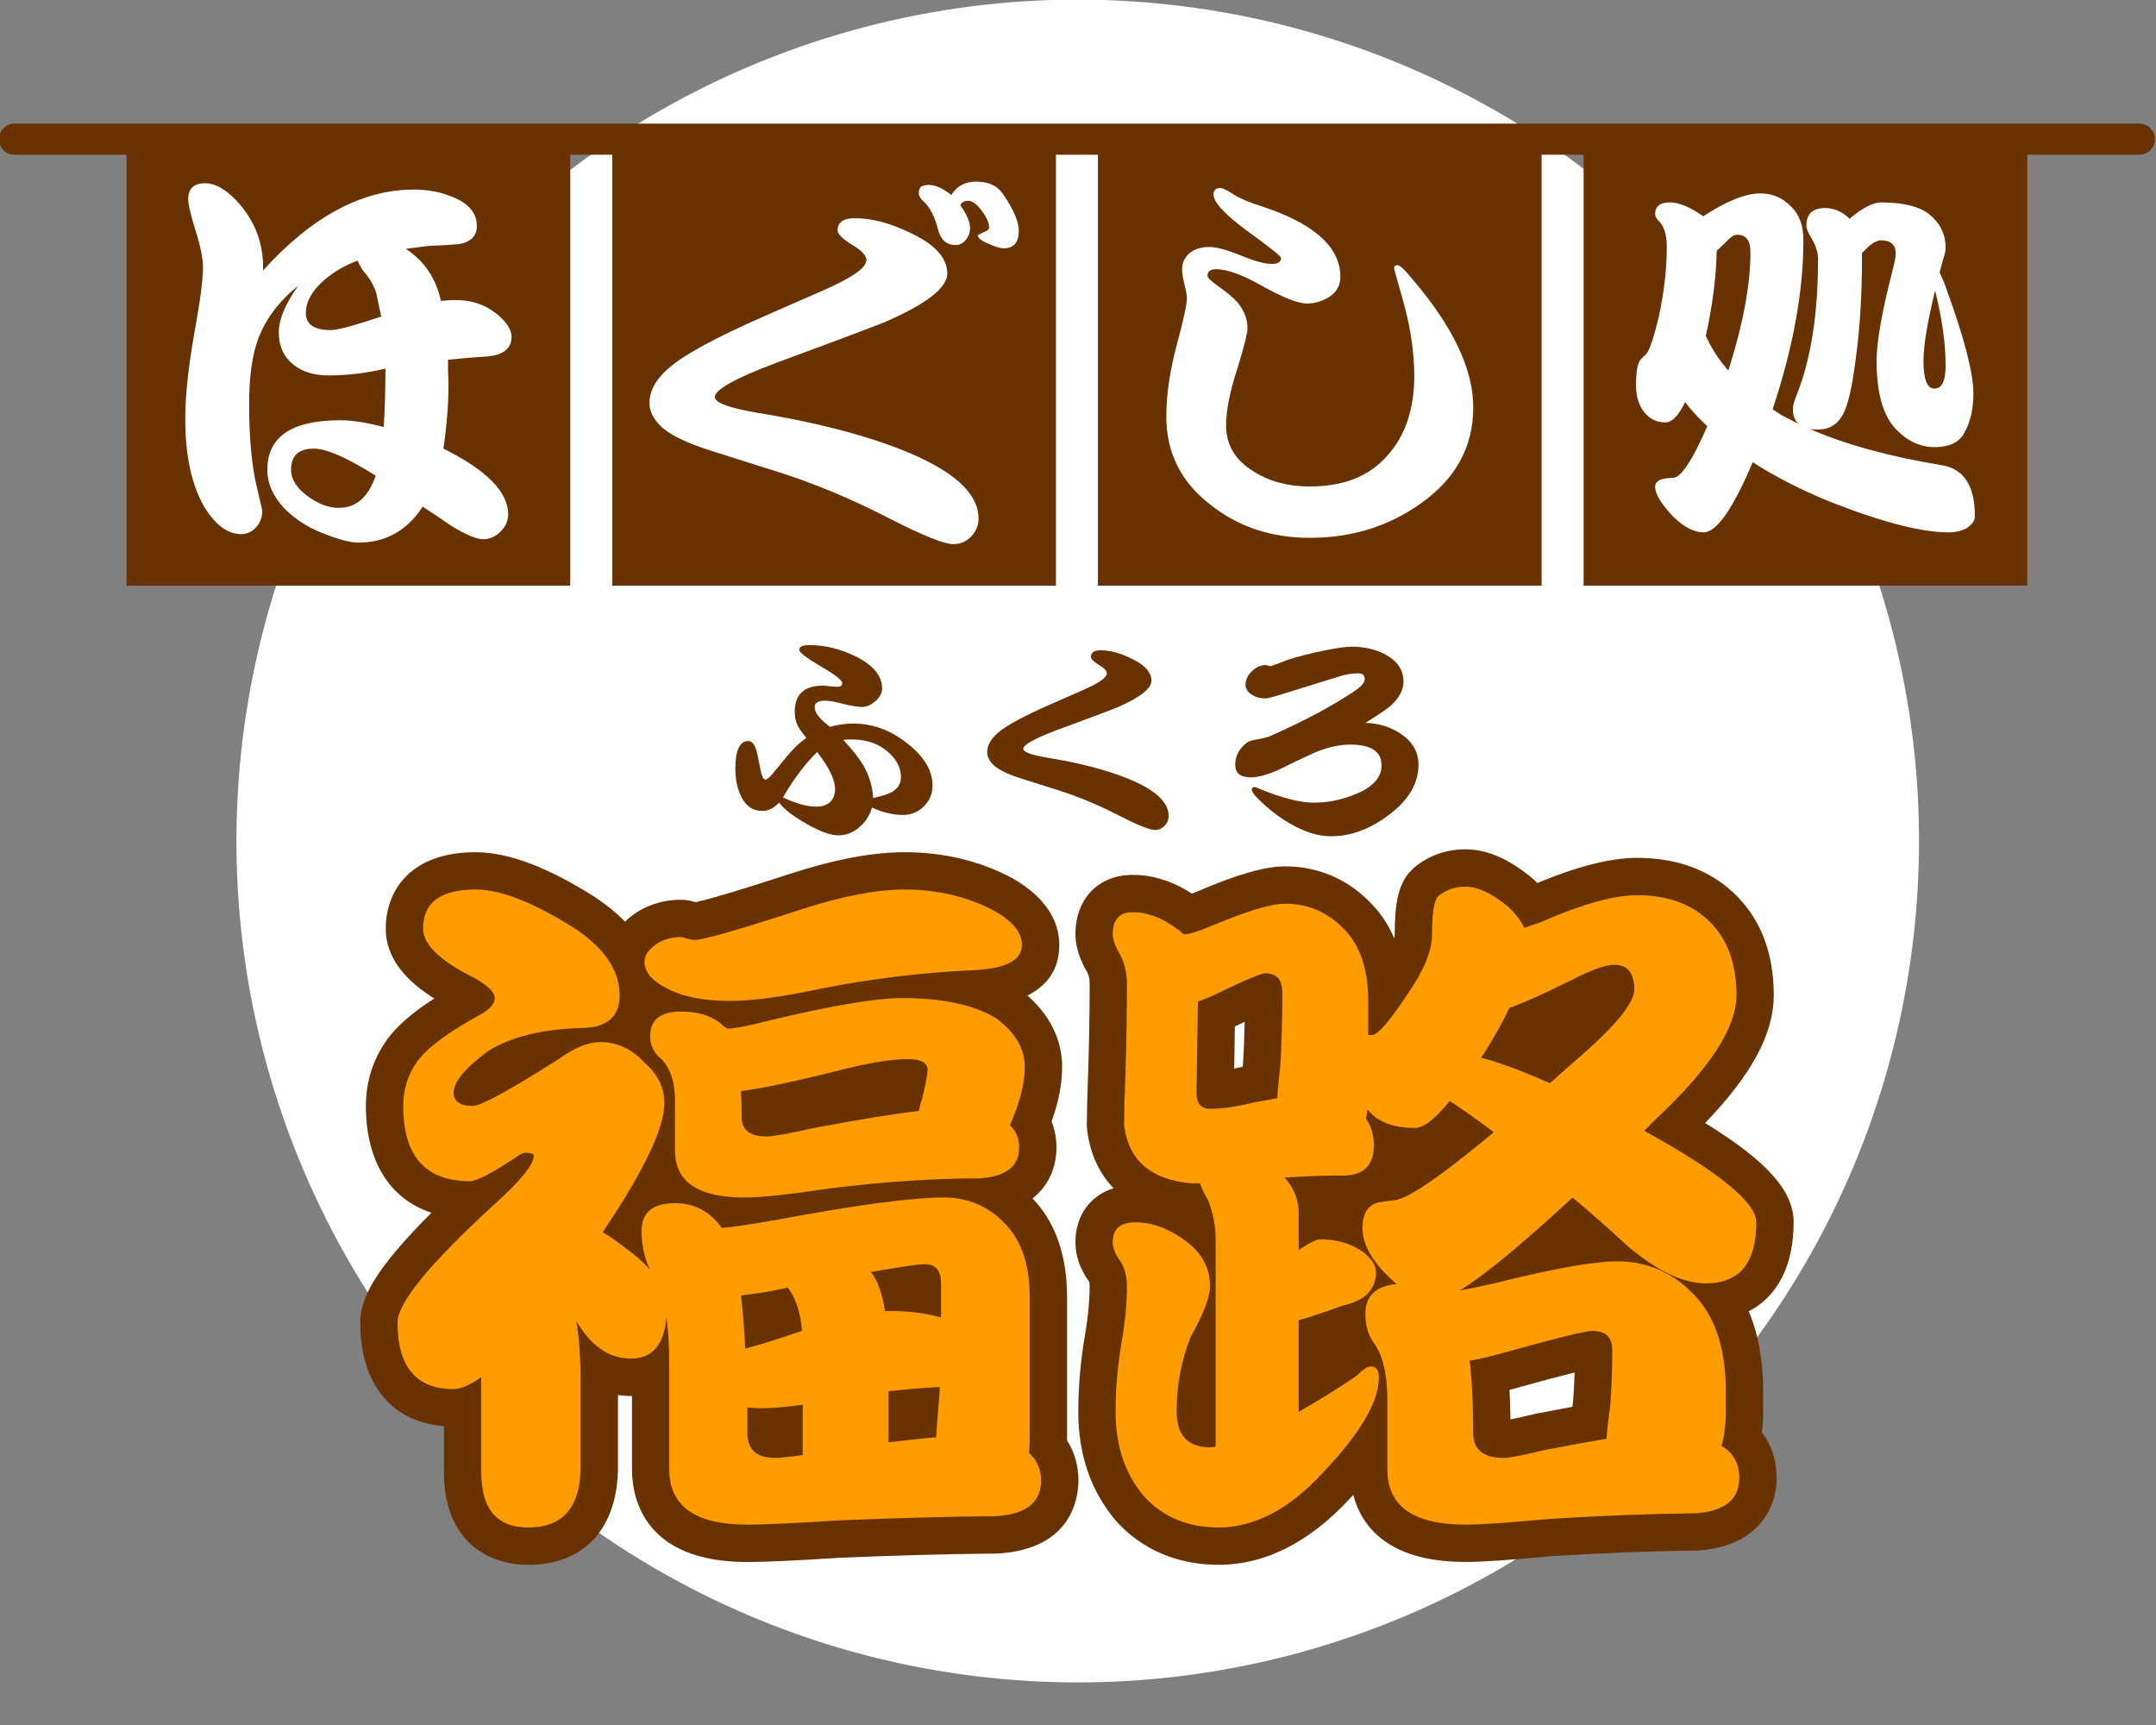
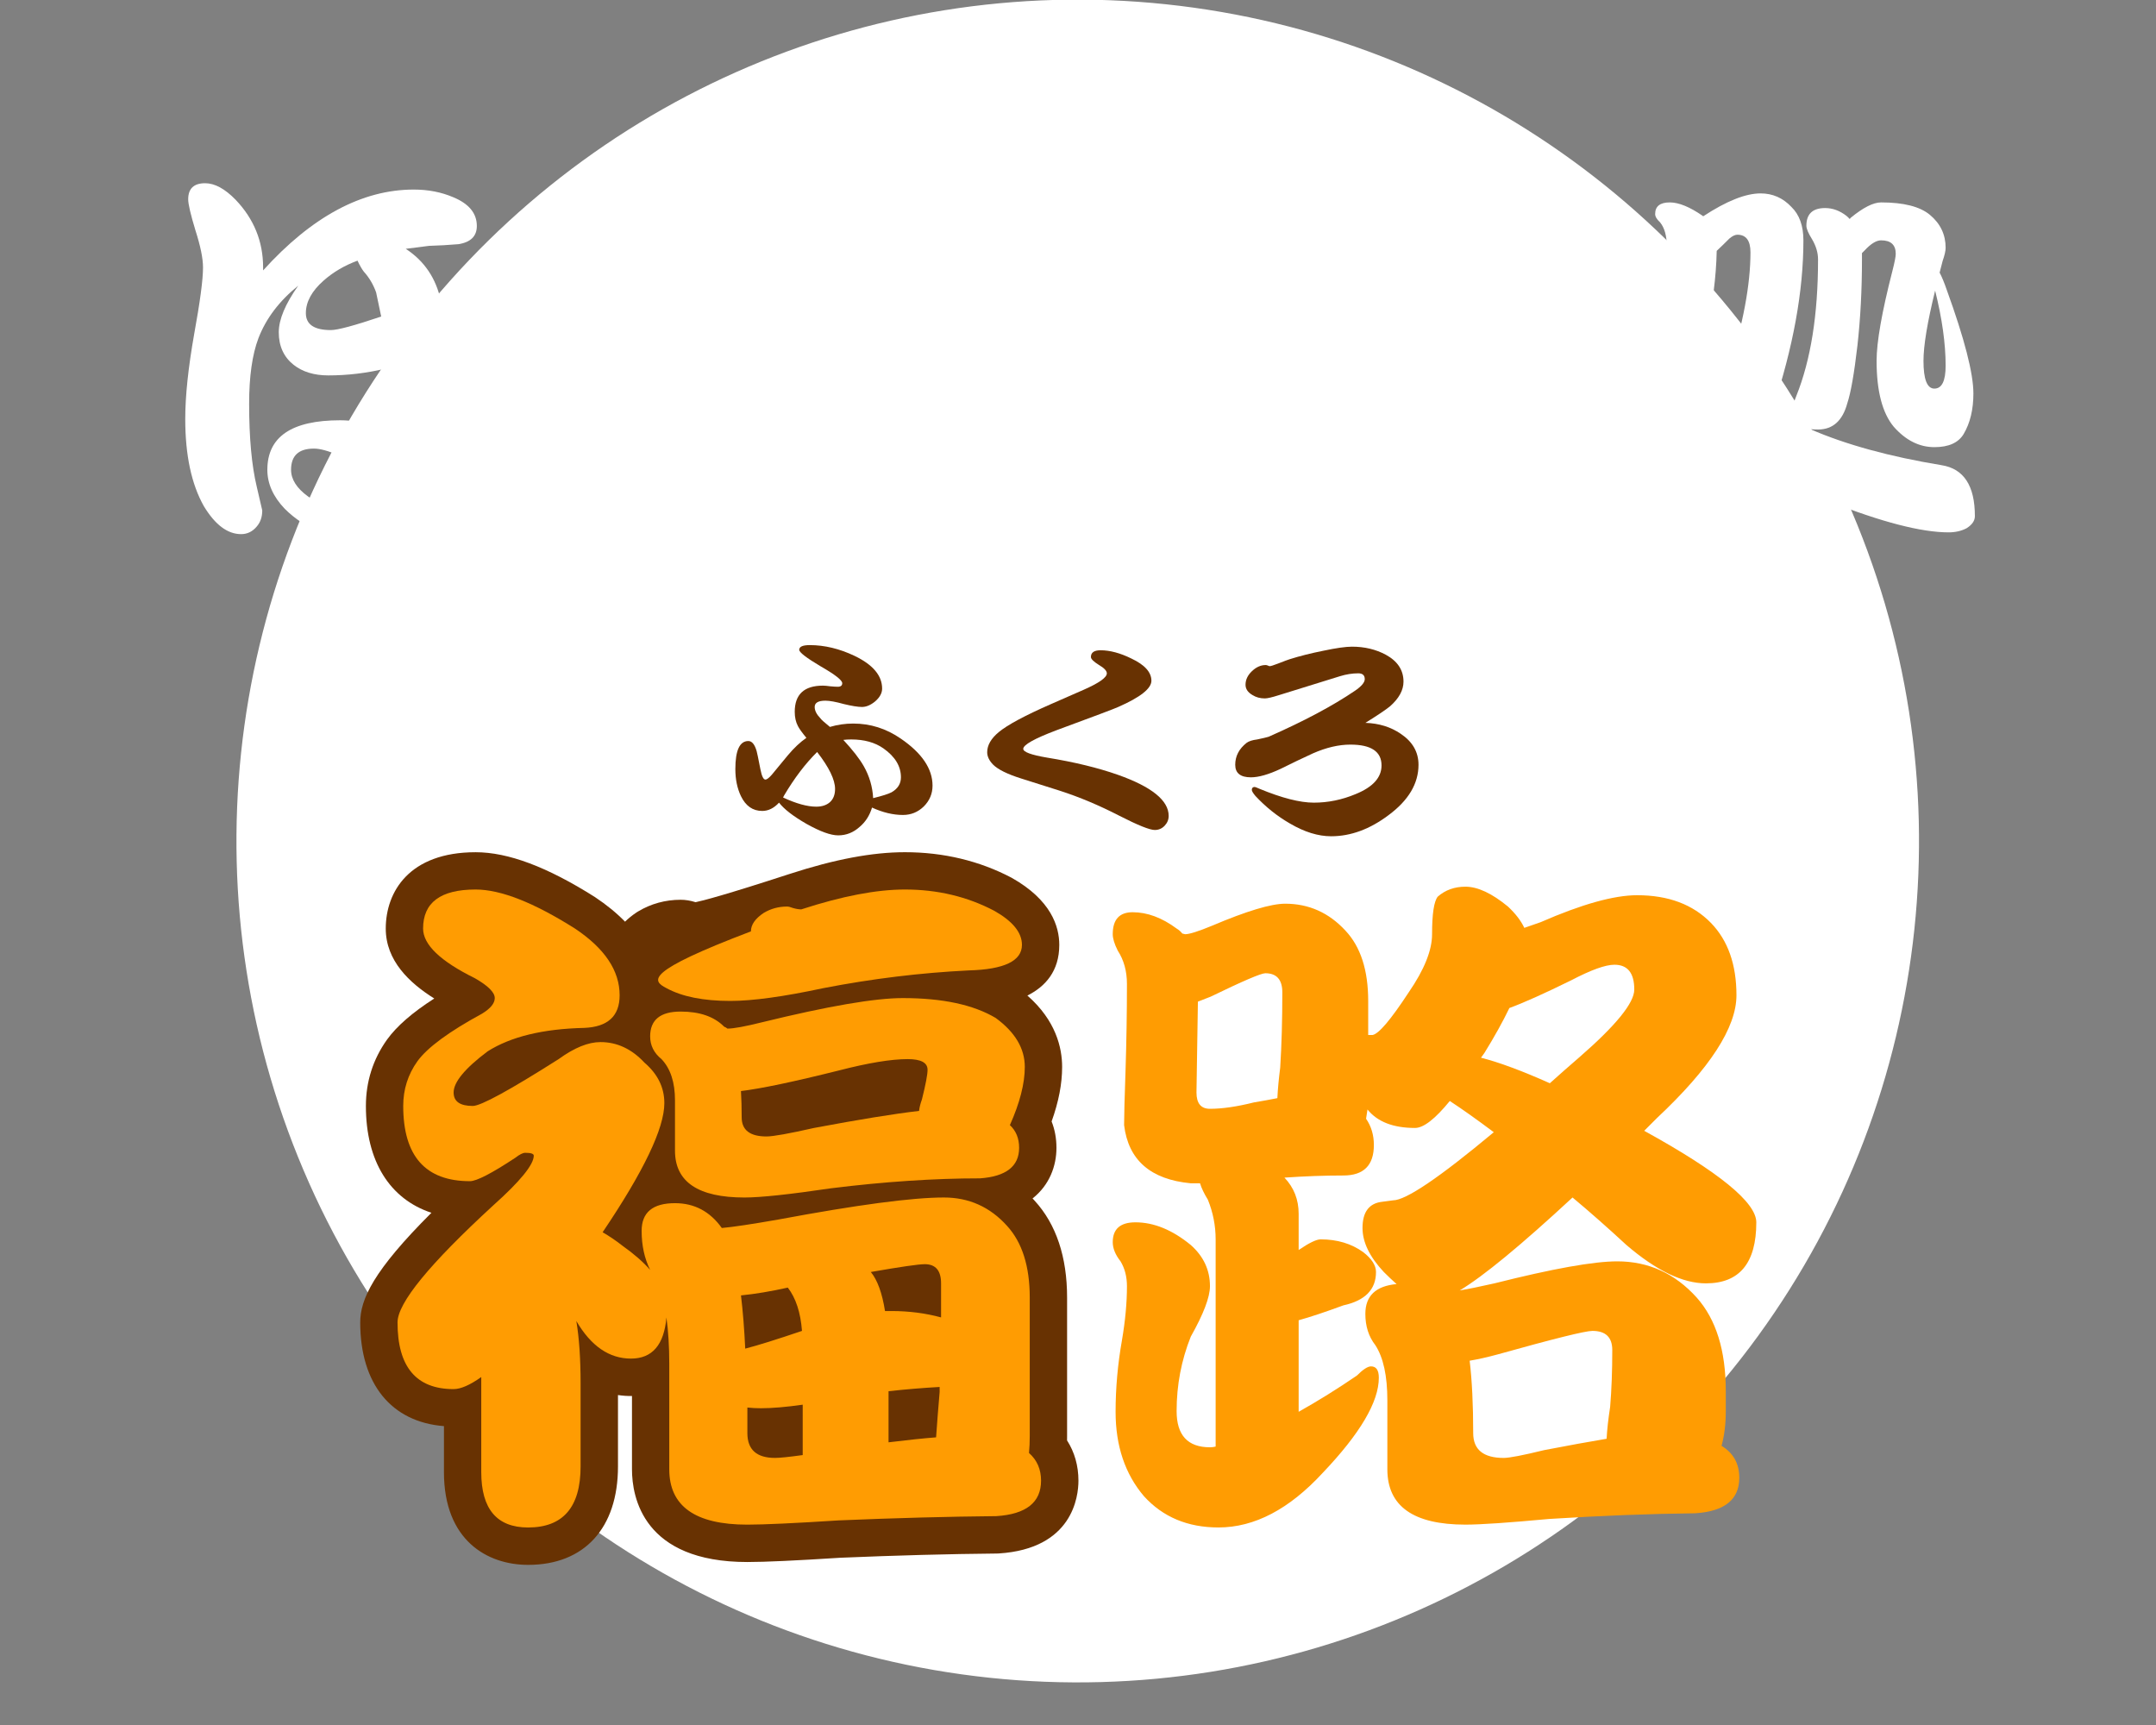
<svg xmlns="http://www.w3.org/2000/svg" version="1.1" id="icon" x="0px" y="0px" width="150px" height="120px" viewBox="0 0 150 120" style="enable-background:new 0 0 150 120;" xml:space="preserve">
  <rect x="0" y="0" width="150" height="120" fill="#808080" stroke="none" />
  <style type="text/css">
	.st0{fill:#FFFFFF;}
	.st1{fill:#683202;}
	.st2{fill:#FF9C02;}
</style>
  <ellipse transform="matrix(0.105 -0.995 0.995 0.105 8.887 126.912)" class="st0" cx="74.926" cy="58.52" rx="58.5" ry="58.5" />
  <g>
-     <path class="st1" d="M148.843,8.598H1.008c-0.598,0-1.083,0.485-1.083,1.082c0,0.598,0.485,1.083,1.083,1.083h7.797v29.979h30.869   V10.763h2.922v29.979h30.869V10.763h2.922v29.979h30.869V10.763h2.922v29.979h30.869V10.763h7.796c0.598,0,1.083-0.485,1.083-1.083   C149.926,9.082,149.441,8.598,148.843,8.598z" />
    <path class="st1" d="M54.809,52.547c-0.364,0.447-0.733,0.894-1.107,1.341c-0.198,0.228-0.348,0.343-0.452,0.343   c-0.135,0-0.25-0.234-0.343-0.701c-0.156-0.8-0.244-1.226-0.265-1.279c-0.135-0.467-0.327-0.701-0.577-0.701   c-0.603,0-0.904,0.649-0.904,1.948c0,0.717,0.13,1.346,0.389,1.886c0.333,0.686,0.826,1.029,1.481,1.029   c0.426,0,0.816-0.193,1.169-0.577c0.353,0.457,0.992,0.951,1.918,1.481c0.945,0.529,1.678,0.795,2.198,0.795   c0.562,0,1.06-0.198,1.496-0.593c0.406-0.342,0.691-0.789,0.858-1.34c0.748,0.343,1.465,0.514,2.151,0.514   c0.561,0,1.044-0.197,1.45-0.592c0.405-0.405,0.608-0.889,0.608-1.449c0-1.175-0.738-2.266-2.214-3.274   c-1.008-0.696-2.11-1.044-3.305-1.044c-0.551,0-1.091,0.078-1.621,0.234c-0.384-0.312-0.607-0.514-0.67-0.608   c-0.26-0.27-0.389-0.53-0.389-0.78c0-0.291,0.249-0.437,0.748-0.437c0.291,0,0.717,0.078,1.278,0.234   c0.561,0.135,0.982,0.203,1.263,0.203c0.301,0,0.608-0.13,0.92-0.389c0.322-0.281,0.483-0.577,0.483-0.889   c0-0.904-0.64-1.663-1.918-2.276c-1.05-0.499-2.089-0.749-3.117-0.749c-0.489,0-0.733,0.109-0.733,0.327   c0,0.177,0.499,0.561,1.496,1.153c0.998,0.572,1.497,0.962,1.497,1.169c0,0.166-0.104,0.249-0.312,0.249   c-0.115,0-0.286-0.01-0.515-0.031c-0.229-0.031-0.4-0.047-0.514-0.047c-1.31,0-1.964,0.608-1.964,1.824   c0,0.374,0.072,0.701,0.218,0.982c0.094,0.187,0.291,0.463,0.593,0.826C55.677,51.622,55.245,52.027,54.809,52.547z M59.221,51.44   c0.904,0,1.652,0.208,2.244,0.623c0.811,0.572,1.216,1.242,1.216,2.011c0,0.447-0.218,0.795-0.655,1.044   c-0.218,0.114-0.645,0.25-1.278,0.405c-0.041-0.79-0.26-1.533-0.655-2.229c-0.291-0.509-0.764-1.116-1.419-1.823   C58.841,51.451,59.023,51.44,59.221,51.44z M56.851,52.313c0.831,1.071,1.247,1.928,1.247,2.572c0,0.395-0.119,0.702-0.359,0.92   c-0.239,0.208-0.556,0.311-0.951,0.311c-0.624,0-1.393-0.212-2.307-0.638c0.031-0.063,0.052-0.104,0.062-0.125   C55.261,54.137,56.03,53.124,56.851,52.313z" />
    <path class="st1" d="M75.37,47.995l-2.276,0.997c-1.798,0.79-2.998,1.434-3.601,1.933c-0.541,0.447-0.811,0.915-0.811,1.404   c0,0.291,0.135,0.576,0.405,0.857c0.343,0.343,0.992,0.665,1.949,0.967l2.712,0.858c1.351,0.436,2.722,1.013,4.115,1.73   c1.299,0.665,2.125,0.997,2.479,0.997c0.27,0,0.498-0.099,0.686-0.296c0.187-0.197,0.28-0.426,0.28-0.686   c0-1.07-1.174-2.021-3.523-2.853c-1.383-0.488-3.029-0.888-4.942-1.2c-1.102-0.187-1.652-0.39-1.652-0.608   c0-0.28,0.769-0.712,2.307-1.294c2.649-0.976,4.084-1.517,4.302-1.621c1.538-0.675,2.307-1.283,2.307-1.824   c0-0.592-0.463-1.107-1.387-1.543c-0.78-0.384-1.497-0.577-2.151-0.577c-0.447,0-0.67,0.156-0.67,0.468   c0,0.135,0.181,0.317,0.546,0.546c0.374,0.218,0.561,0.416,0.561,0.592C77.006,47.132,76.461,47.517,75.37,47.995z" />
    <path class="st1" d="M94.263,48.057c-1.548,1.05-3.549,2.115-6.002,3.196c-0.134,0.042-0.4,0.104-0.795,0.187   c-0.332,0.041-0.577,0.12-0.732,0.234c-0.53,0.416-0.795,0.925-0.795,1.528c0,0.582,0.364,0.873,1.091,0.873   c0.54,0,1.231-0.197,2.074-0.593c0.748-0.374,1.496-0.732,2.244-1.075c0.925-0.406,1.793-0.608,2.603-0.608   c1.444,0,2.167,0.483,2.167,1.45c0,0.842-0.603,1.507-1.808,1.995c-0.945,0.395-1.912,0.593-2.899,0.593   c-0.967,0-2.229-0.322-3.788-0.967c-0.187-0.083-0.296-0.125-0.327-0.125c-0.135,0-0.203,0.069-0.203,0.203   c0,0.084,0.083,0.223,0.249,0.421c0.717,0.769,1.517,1.408,2.4,1.917c1.008,0.592,1.965,0.889,2.869,0.889   c1.362,0,2.691-0.489,3.991-1.466c1.392-1.029,2.088-2.198,2.088-3.507c0-0.884-0.41-1.601-1.231-2.152   c-0.696-0.478-1.517-0.732-2.463-0.764c0.852-0.53,1.423-0.914,1.715-1.153c0.623-0.551,0.935-1.122,0.935-1.715   c0-0.8-0.41-1.424-1.231-1.871c-0.696-0.374-1.481-0.561-2.354-0.561c-0.436,0-1.096,0.094-1.98,0.281   c-0.883,0.177-1.668,0.374-2.354,0.592c-0.104,0.031-0.369,0.13-0.795,0.296c-0.322,0.125-0.52,0.187-0.592,0.187   c-0.031,0-0.079-0.016-0.141-0.047c-0.052-0.021-0.099-0.031-0.14-0.031c-0.343,0-0.666,0.145-0.967,0.436   c-0.291,0.281-0.436,0.592-0.436,0.935c0,0.291,0.161,0.53,0.483,0.717c0.249,0.156,0.535,0.234,0.858,0.234   c0.177,0,0.494-0.073,0.951-0.218l4.272-1.325c0.436-0.135,0.863-0.203,1.278-0.203c0.301,0,0.453,0.135,0.453,0.405   C94.95,47.475,94.72,47.745,94.263,48.057z" />
    <path class="st1" d="M74.241,99.89v-9.625c0-2.829-0.76-5.096-2.246-6.725c-0.052-0.058-0.104-0.114-0.157-0.17   c1.185-0.934,1.663-2.27,1.663-3.521c0-0.657-0.114-1.273-0.337-1.834c0.491-1.372,0.732-2.622,0.732-3.793   c0-1.34-0.439-3.233-2.417-4.966c1.255-0.629,2.219-1.705,2.219-3.524c0-1.278-0.563-3.12-3.313-4.669   c-2.245-1.181-4.744-1.779-7.429-1.779c-2.27,0-4.89,0.494-8.013,1.51c-4.484,1.461-6.03,1.86-6.549,1.967   c-0.36-0.113-0.701-0.169-1.037-0.169c-1.067,0-2.065,0.274-2.965,0.814l-0.107,0.067c-0.31,0.207-0.575,0.424-0.799,0.643   c-0.584-0.601-1.283-1.172-2.097-1.714c-3.319-2.098-6.034-3.117-8.299-3.117c-4.609,0-6.251,2.744-6.251,5.313   c0,2.226,1.638,3.775,3.374,4.862c-1.541,0.991-2.604,1.919-3.285,2.859c-0.976,1.366-1.471,2.92-1.471,4.62   c0,3.841,1.661,6.47,4.559,7.428c-4.042,4.033-4.954,6.022-4.954,7.628c0,4.277,2.163,6.927,5.825,7.213v3.203   c0,4.755,3.025,6.449,5.856,6.449c3.915,0,6.252-2.558,6.252-6.844v-4.969c0.343,0.049,0.668,0.074,0.974,0.063v5.104   c0,1.938,0.782,6.448,8.028,6.448c1.228,0,3.365-0.099,6.478-0.298c3.878-0.163,7.536-0.262,10.873-0.293l0.14-0.005   c5.143-0.327,5.543-3.957,5.543-5.062c0-1.04-0.271-1.989-0.792-2.801C74.24,100.097,74.241,99.993,74.241,99.89z" />
-     <path class="st1" d="M124.789,85.032c0-2.161-1.774-4.201-6.157-6.91c3.248-3.372,4.775-6.226,4.775-8.886   c0-2.828-0.845-5.132-2.515-6.85c-1.753-1.797-4.107-2.709-6.994-2.709c-1.823,0-4.101,0.573-6.944,1.749   c-0.085-0.086-0.173-0.172-0.263-0.256l-0.126-0.111c-1.614-1.329-3.123-1.975-4.612-1.975c-1.382,0-2.64,0.462-3.637,1.335   l-0.314,0.329c-0.696,0.867-0.967,2.056-0.967,4.241c0,0.054-0.006,0.149-0.035,0.289c-0.366-0.872-0.86-1.64-1.478-2.297   c-1.636-1.775-3.748-2.713-6.106-2.713c-1.389,0-3.271,0.536-6.077,1.728c-0.159,0.066-0.298,0.122-0.419,0.168   c-1.324-0.865-2.706-1.303-4.116-1.303c-2.381,0-3.981,1.659-3.981,4.128c0,0.713,0.203,1.465,0.621,2.299l0.143,0.251   c0.096,0.147,0.223,0.402,0.223,0.905c0,1.97-0.033,3.985-0.097,5.98c-0.068,1.924-0.101,3.181-0.101,3.843l0.019,0.314   c0.201,1.653,0.834,3.031,1.841,4.077c-1.631,0.52-2.65,1.9-2.65,3.754c0,0.946,0.317,1.865,0.943,2.733   c0.036,0.098,0.045,0.228,0.045,0.328c0,0.998-0.104,2.113-0.306,3.3c-0.321,1.819-0.483,3.648-0.483,5.437   c0,2.992,0.873,5.535,2.651,7.622c1.796,1.977,4.254,3.023,7.105,3.023c3.244,0,6.328-1.56,9.138-4.608   c0.08-0.085,0.16-0.168,0.238-0.252c0.547,2.094,2.334,4.662,7.803,4.662c1.141,0,3.125-0.133,5.988-0.4   c3.596-0.227,6.972-0.358,10.033-0.39l0.141-0.005c4.049-0.262,5.49-2.786,5.49-5.061c0-1.203-0.353-2.276-1.02-3.148   c0.054-0.48,0.082-0.979,0.082-1.493V96.78c0-2.119-0.336-3.977-1.004-5.56C123.661,90.204,124.789,88.045,124.789,85.032z    M86.48,74.023c-0.007,0.062-0.015,0.122-0.023,0.183c-0.204,0.049-0.4,0.093-0.59,0.131l0.046-2.931   c0.25-0.12,0.478-0.227,0.683-0.325C86.576,72.125,86.536,73.109,86.48,74.023z M109.44,97.563   c-0.015,0.102-0.03,0.204-0.045,0.303c-0.748,0.136-1.566,0.289-2.454,0.46l-0.126,0.028c-0.85,0.207-1.394,0.324-1.729,0.388   c-0.01-0.722-0.032-1.408-0.065-2.054c2.25-0.628,3.654-0.996,4.53-1.212C109.529,96.217,109.492,96.916,109.44,97.563z" />
  </g>
  <g>
    <path class="st0" d="M33.647,24.818c1.296-0.059,1.943-0.52,1.943-1.384c0-0.51-0.353-1.05-1.06-1.62   c-0.785-0.628-1.737-0.942-2.856-0.942c-0.255,0-0.589,0.02-1.001,0.059c-0.334-1.57-1.148-2.778-2.444-3.622   c0.726-0.098,1.266-0.167,1.619-0.206c0.687-0.02,1.374-0.059,2.061-0.118c0.844-0.137,1.266-0.56,1.266-1.266   c0-0.883-0.55-1.55-1.649-2.002c-0.825-0.353-1.737-0.53-2.739-0.53c-3.592,0-7.087,1.875-10.482,5.624v-0.206   c0-1.806-0.638-3.376-1.914-4.711c-0.746-0.765-1.453-1.148-2.12-1.148c-0.785,0-1.178,0.373-1.178,1.119   c0,0.334,0.167,1.05,0.501,2.149c0.353,1.1,0.53,1.963,0.53,2.591c0,0.845-0.206,2.396-0.618,4.653   c-0.412,2.336-0.618,4.299-0.618,5.889c0,2.513,0.431,4.534,1.295,6.066c0.785,1.296,1.649,1.944,2.591,1.944   c0.432,0,0.795-0.177,1.089-0.53c0.255-0.294,0.383-0.668,0.383-1.119l-0.383-1.649c-0.353-1.472-0.53-3.396-0.53-5.771   c0-1.904,0.216-3.425,0.648-4.564c0.53-1.374,1.452-2.591,2.768-3.651c-0.903,1.276-1.354,2.355-1.354,3.239   c0,0.962,0.343,1.718,1.031,2.267c0.628,0.491,1.433,0.736,2.415,0.736c1.335,0,2.66-0.157,3.975-0.472   c0,1.453-0.04,2.807-0.118,4.064c-1.178-0.314-2.189-0.471-3.033-0.471c-3.376,0-5.065,1.148-5.065,3.445   c0,0.962,0.402,1.865,1.207,2.709c0.726,0.726,1.59,1.285,2.591,1.678c1.119,0.451,1.963,0.677,2.532,0.677   c1.904,0,3.396-0.834,4.476-2.503c0.667,0.432,1.325,0.873,1.973,1.325c1.02,0.628,1.766,0.942,2.238,0.942   c0.451,0,0.854-0.177,1.207-0.53c0.353-0.353,0.53-0.756,0.53-1.207c0-1.551-1.502-3.072-4.505-4.564   c0.235-1.57,0.353-3.072,0.353-4.505c0-0.196-0.01-0.481-0.03-0.854c0-0.392,0-0.667,0-0.825   C32.371,24.906,33.195,24.837,33.647,24.818z M23.017,22.962c-1.158,0-1.737-0.392-1.737-1.178c0-0.785,0.412-1.541,1.237-2.267   c0.667-0.589,1.452-1.05,2.356-1.384c0.157,0.334,0.304,0.589,0.441,0.766c0.373,0.412,0.658,0.894,0.854,1.443   c0.059,0.255,0.177,0.815,0.353,1.678C24.656,22.649,23.489,22.962,23.017,22.962z M23.577,35.329   c-0.707,0-1.424-0.265-2.149-0.795c-0.785-0.569-1.178-1.187-1.178-1.855c0-0.981,0.53-1.472,1.59-1.472   c0.864,0,2.297,0.628,4.299,1.884C25.628,34.584,24.774,35.329,23.577,35.329z" />
    <path class="st0" d="M67.911,12.636c-0.773,0-1.348,0.311-1.724,0.933c-0.584-0.471-1.113-0.707-1.583-0.707   c-0.151,0-0.321,0.038-0.509,0.113c-0.113,0.094-0.17,0.245-0.17,0.452c0,0.189,0.104,0.377,0.311,0.566   c0.452,0.396,0.801,1.075,1.046,2.036c0.188,0.678,0.594,1.017,1.216,1.017c0.264,0,0.499-0.122,0.707-0.367   c0.188-0.244,0.283-0.518,0.283-0.82c0-0.414-0.226-0.942-0.679-1.583c0.113-0.207,0.292-0.311,0.538-0.311   c0.301,0,0.622,0.236,0.961,0.707c0.339,0.452,0.509,0.839,0.509,1.159c0,0.132-0.141,0.245-0.424,0.339   c-0.226,0.113-0.349,0.179-0.367,0.198c0,0.189,0.255,0.386,0.763,0.594c0.452,0.208,0.801,0.311,1.046,0.311   c0.697,0,1.046-0.405,1.046-1.215c0-0.66-0.377-1.526-1.131-2.601C69.371,12.91,68.758,12.636,67.911,12.636z" />
    <path class="st0" d="M61.691,30.899c-2.507-0.886-5.494-1.612-8.962-2.177c-1.998-0.339-2.996-0.707-2.996-1.102   c0-0.509,1.395-1.291,4.184-2.347c4.806-1.771,7.407-2.751,7.803-2.94c2.789-1.225,4.184-2.327,4.184-3.308   c0-1.074-0.839-2.007-2.516-2.799c-1.414-0.697-2.714-1.046-3.901-1.046c-0.81,0-1.215,0.283-1.215,0.848   c0,0.245,0.33,0.575,0.99,0.99c0.678,0.396,1.017,0.754,1.017,1.074c0,0.528-0.989,1.226-2.968,2.092l-4.128,1.809   c-3.261,1.432-5.438,2.601-6.53,3.506c-0.98,0.81-1.47,1.658-1.47,2.544c0,0.528,0.244,1.046,0.735,1.555   c0.622,0.622,1.799,1.206,3.533,1.753l4.919,1.555c2.45,0.792,4.937,1.838,7.463,3.138c2.356,1.206,3.854,1.809,4.495,1.809   c0.49,0,0.905-0.179,1.244-0.537c0.34-0.358,0.509-0.773,0.509-1.244C68.08,34.131,65.95,32.407,61.691,30.899z" />
    <path class="st0" d="M97.216,18.445c-0.15,0-0.225,0.075-0.225,0.225c0,0.038,0.159,0.609,0.478,1.714   c0.618,2.079,0.927,3.999,0.927,5.76c0,2.342-0.637,4.205-1.91,5.591c-1.237,1.405-3.025,2.107-5.367,2.107   c-1.48,0-2.763-0.337-3.849-1.012c-1.312-0.786-1.967-1.864-1.967-3.231c0-1.049,0.262-2.37,0.786-3.962   c0.469-1.536,0.703-2.463,0.703-2.782c0-0.656-0.234-1.264-0.703-1.826c-0.299-0.337-0.759-0.721-1.377-1.152   c-0.469-0.337-0.702-0.562-0.702-0.674c0-0.318,0.196-0.478,0.589-0.478c0.787,0,1.883,0.403,3.288,1.209   c1.423,0.787,2.435,1.18,3.035,1.18c0.58,0,1.124-0.168,1.63-0.506c0.468-0.337,0.702-0.787,0.702-1.348   c0-2.098-1.864-3.746-5.591-4.945c-0.825-0.262-1.452-0.534-1.882-0.815c-0.431-0.281-0.721-0.422-0.871-0.422   c-0.319,0-0.478,0.15-0.478,0.45c0,0.543,0.777,1.386,2.333,2.529c1.573,1.143,2.36,1.77,2.36,1.883   c0,0.281-0.216,0.422-0.647,0.422c-0.469,0-1.189-0.197-2.163-0.59c-0.955-0.393-1.686-0.59-2.191-0.59   c-0.525,0-0.965,0.131-1.321,0.393c-0.375,0.3-0.562,0.693-0.562,1.18c0,0.225,0.056,0.572,0.168,1.04   c0.113,0.431,0.168,0.75,0.168,0.956c0,0.412-0.234,1.489-0.702,3.231c-0.488,1.817-0.731,3.484-0.731,5.002   c0,2.548,1.058,4.618,3.175,6.21c1.911,1.48,4.177,2.22,6.8,2.22c2.885,0,5.433-0.777,7.643-2.332   c2.492-1.723,3.737-3.971,3.737-6.743c0-2.66-1.423-5.648-4.271-8.963C97.722,18.754,97.384,18.445,97.216,18.445z" />
    <path class="st0" d="M135.077,32.36c-3.603-0.592-6.65-1.427-9.139-2.507c0.156,0.017,0.34,0.026,0.549,0.026   c1.027,0,1.706-0.609,2.037-1.828c0.243-0.731,0.479-2.071,0.705-4.021c0.209-1.88,0.314-3.873,0.314-5.979   c0-0.157,0-0.304,0-0.444c0.052-0.052,0.113-0.113,0.183-0.183c0.435-0.47,0.818-0.705,1.148-0.705c0.679,0,1.019,0.313,1.019,0.94   c0,0.192-0.079,0.592-0.235,1.201c-0.732,2.855-1.097,4.935-1.097,6.241c0,2.106,0.4,3.638,1.201,4.595   c0.835,0.94,1.776,1.41,2.82,1.41c0.992,0,1.67-0.304,2.036-0.914c0.452-0.766,0.678-1.706,0.678-2.82   c0-1.392-0.617-3.795-1.854-7.207c-0.174-0.504-0.339-0.905-0.496-1.201c0.069-0.261,0.139-0.531,0.209-0.809   c0.138-0.4,0.209-0.705,0.209-0.914c0-0.923-0.365-1.688-1.097-2.298c-0.696-0.575-1.828-0.862-3.395-0.862   c-0.54,0-1.244,0.357-2.114,1.071c-0.018,0.035-0.044,0.061-0.079,0.078c-0.053-0.069-0.122-0.139-0.209-0.209   c-0.47-0.365-0.966-0.548-1.488-0.548c-0.87,0-1.306,0.409-1.306,1.227c0,0.209,0.131,0.522,0.393,0.94   c0.278,0.47,0.418,0.94,0.418,1.41c0,3.83-0.506,6.998-1.515,9.504c-0.157,0.383-0.235,0.688-0.235,0.914   c0,0.435,0.13,0.775,0.392,1.018c-0.383-0.191-0.757-0.383-1.122-0.574c-0.227-0.139-0.453-0.287-0.679-0.444   c1.427-4.299,2.141-8.216,2.141-11.75c0-1.009-0.279-1.784-0.836-2.324c-0.592-0.627-1.306-0.94-2.142-0.94   c-1.045,0-2.376,0.531-3.995,1.593l-0.026-0.026c-0.905-0.627-1.671-0.94-2.298-0.94c-0.678,0-1.018,0.27-1.018,0.809   c0,0.174,0.113,0.366,0.34,0.575c0.313,0.383,0.469,0.94,0.469,1.671c0,1.566-0.183,3.185-0.548,4.857   c-0.383,1.636-0.705,2.542-0.966,2.716c-0.174,0.157-0.253,0.235-0.235,0.235c-0.261,0.192-0.392,0.819-0.392,1.88   c0,0.749,0.191,1.367,0.574,1.854c0.382,0.47,0.87,0.705,1.462,0.705c0.47,0,0.931-0.47,1.384-1.41   c0.331,0.435,0.722,0.879,1.176,1.332c0.121,0.122,0.244,0.235,0.365,0.34c-1.044,2.402-1.845,3.603-2.403,3.603   c-0.818,0-1.227,0.209-1.227,0.627c0,0.505,0.444,1.218,1.332,2.141c0.731,0.679,1.41,1.019,2.036,1.019   c0.905,0,2.045-1.628,3.421-4.883c1.531,0.992,3.316,1.906,5.353,2.741c3.62,1.427,6.379,2.141,8.277,2.141   c0.469,0,0.887-0.096,1.253-0.288c0.382-0.244,0.574-0.522,0.574-0.836C137.401,33.787,136.626,32.604,135.077,32.36z    M134.633,20.218c0.487,1.95,0.731,3.691,0.731,5.222c0,1.062-0.261,1.593-0.783,1.593c-0.506,0-0.758-0.644-0.758-1.932   C133.824,24.039,134.093,22.411,134.633,20.218z M120.246,25.78c-0.523-0.592-0.958-1.218-1.306-1.88   c-0.087-0.191-0.174-0.365-0.261-0.522c0.47-2.141,0.722-4.117,0.758-5.927c0.261-0.244,0.557-0.531,0.887-0.862   c0.209-0.174,0.392-0.261,0.549-0.261c0.609,0,0.913,0.409,0.913,1.228C121.786,19.8,121.273,22.542,120.246,25.78z" />
  </g>
  <g>
    <path class="st2" d="M69.274,70.815c-1.548-0.921-3.703-1.383-6.467-1.383c-1.942,0-5.2,0.56-9.774,1.679   c-1.185,0.296-1.991,0.444-2.419,0.444l-0.148-0.099c-0.033,0-0.066-0.016-0.099-0.049c-0.691-0.691-1.695-1.037-3.011-1.037   c-1.415,0-2.123,0.576-2.123,1.728c0,0.626,0.263,1.153,0.79,1.58c0.625,0.659,0.938,1.613,0.938,2.863v3.505   c0,2.173,1.612,3.259,4.838,3.259c1.119,0,3.126-0.214,6.022-0.642c3.718-0.461,7.174-0.691,10.367-0.691   c1.809-0.131,2.715-0.84,2.715-2.123c0-0.658-0.215-1.185-0.642-1.58c0.691-1.546,1.037-2.896,1.037-4.048   C71.298,72.937,70.623,71.802,69.274,70.815z M64.14,76.491c-0.099,0.264-0.166,0.527-0.198,0.79   c-1.712,0.197-4.147,0.592-7.306,1.185c-1.745,0.395-2.847,0.592-3.307,0.592c-1.152,0-1.728-0.444-1.728-1.333   c0-0.658-0.017-1.266-0.05-1.827c1.382-0.164,3.653-0.641,6.812-1.431c2.04-0.526,3.636-0.79,4.788-0.79   c0.921,0,1.382,0.247,1.382,0.74C64.535,74.747,64.403,75.438,64.14,76.491z" />
-     <path class="st2" d="M46.369,68.741c1.086,0.592,2.567,0.889,4.443,0.889c1.546,0,3.702-0.297,6.467-0.889   c3.389-0.658,6.762-1.069,10.119-1.234c2.468-0.066,3.702-0.658,3.702-1.777c0-0.856-0.641-1.646-1.925-2.37   c-1.876-0.987-3.949-1.481-6.22-1.481c-1.974,0-4.377,0.461-7.207,1.382c-4.344,1.416-6.812,2.123-7.405,2.123   c-0.165,0-0.362-0.032-0.592-0.099c-0.165-0.065-0.296-0.098-0.395-0.098c-0.592,0-1.135,0.148-1.629,0.444   c-0.592,0.395-0.888,0.823-0.888,1.283C44.839,67.606,45.348,68.215,46.369,68.741z" />
+     <path class="st2" d="M46.369,68.741c1.086,0.592,2.567,0.889,4.443,0.889c1.546,0,3.702-0.297,6.467-0.889   c3.389-0.658,6.762-1.069,10.119-1.234c2.468-0.066,3.702-0.658,3.702-1.777c0-0.856-0.641-1.646-1.925-2.37   c-1.876-0.987-3.949-1.481-6.22-1.481c-1.974,0-4.377,0.461-7.207,1.382c-0.165,0-0.362-0.032-0.592-0.099c-0.165-0.065-0.296-0.098-0.395-0.098c-0.592,0-1.135,0.148-1.629,0.444   c-0.592,0.395-0.888,0.823-0.888,1.283C44.839,67.606,45.348,68.215,46.369,68.741z" />
    <path class="st2" d="M71.643,99.89v-9.625c0-2.173-0.527-3.834-1.579-4.987c-1.185-1.316-2.65-1.974-4.394-1.974   c-2.205,0-6.039,0.51-11.502,1.53c-1.876,0.329-3.192,0.527-3.949,0.592c-0.823-1.151-1.909-1.727-3.258-1.727   c-1.547,0-2.32,0.641-2.32,1.925c0,1.021,0.197,1.925,0.592,2.715c-0.493-0.559-1.136-1.118-1.925-1.678   c-0.461-0.362-0.922-0.674-1.382-0.938c2.863-4.245,4.295-7.239,4.295-8.984c0-1.086-0.462-2.024-1.382-2.814   c-0.888-0.954-1.909-1.432-3.061-1.432c-0.856,0-1.826,0.395-2.912,1.185c-3.423,2.172-5.414,3.258-5.973,3.258   c-0.889,0-1.333-0.312-1.333-0.938c0-0.723,0.79-1.678,2.369-2.863c1.612-1.02,3.851-1.563,6.713-1.629   c1.645-0.066,2.468-0.823,2.468-2.271c0-1.711-1.036-3.259-3.11-4.641c-2.863-1.809-5.167-2.715-6.911-2.715   c-2.436,0-3.653,0.906-3.653,2.715c0,1.119,1.201,2.271,3.604,3.456c0.921,0.527,1.382,0.987,1.382,1.382   c0,0.363-0.296,0.725-0.889,1.086c-2.304,1.252-3.801,2.354-4.492,3.308c-0.659,0.922-0.987,1.959-0.987,3.11   c0,3.489,1.546,5.233,4.64,5.233c0.461,0,1.514-0.543,3.159-1.629c0.296-0.23,0.526-0.346,0.691-0.346   c0.395,0,0.592,0.067,0.592,0.198c0,0.626-0.938,1.777-2.814,3.456c-4.443,4.081-6.664,6.795-6.664,8.144   c0,3.094,1.3,4.641,3.9,4.641c0.493,0,1.135-0.279,1.925-0.839v6.614c0,2.567,1.086,3.851,3.258,3.851   c2.435,0,3.653-1.416,3.653-4.246v-5.775c0-1.711-0.099-3.16-0.297-4.344c1.02,1.745,2.287,2.616,3.801,2.616   c1.481,0,2.303-0.954,2.468-2.863c0.131,0.955,0.197,2.024,0.197,3.209v7.355c0,2.567,1.809,3.85,5.43,3.85   c1.151,0,3.274-0.098,6.368-0.296c3.916-0.165,7.569-0.264,10.959-0.296c2.074-0.132,3.11-0.955,3.11-2.469   c0-0.789-0.28-1.431-0.839-1.925C71.626,100.712,71.643,100.317,71.643,99.89z M51.848,93.818   c-0.066-1.382-0.165-2.616-0.296-3.703c0.988-0.098,2.073-0.279,3.258-0.543c0.559,0.725,0.889,1.728,0.987,3.012   C54.053,93.176,52.737,93.588,51.848,93.818z M55.847,101.222c-0.955,0.132-1.597,0.198-1.925,0.198   c-1.283,0-1.925-0.576-1.925-1.728c0-0.593,0-1.185,0-1.777c0.296,0.033,0.608,0.049,0.938,0.049c0.79,0,1.76-0.082,2.912-0.247   V101.222z M65.374,96.829c-0.099,1.153-0.181,2.206-0.247,3.16c-0.856,0.066-1.959,0.181-3.308,0.346V96.78   c1.185-0.131,2.37-0.23,3.554-0.296C65.374,96.583,65.374,96.698,65.374,96.829z M65.473,91.646   c-1.086-0.296-2.239-0.444-3.456-0.444c-0.132,0-0.28,0-0.444,0c-0.198-1.251-0.527-2.156-0.987-2.716   c2.073-0.361,3.323-0.543,3.752-0.543c0.756,0,1.135,0.445,1.135,1.333C65.473,90.099,65.473,90.889,65.473,91.646z" />
    <path class="st2" d="M113.158,86.611c2.073,1.778,3.916,2.666,5.529,2.666c2.336,0,3.505-1.414,3.505-4.245   c0-1.383-2.6-3.506-7.799-6.368c0.296-0.296,0.592-0.592,0.889-0.889c3.685-3.455,5.529-6.302,5.529-8.539   c0-2.139-0.593-3.818-1.777-5.035c-1.252-1.283-2.962-1.925-5.134-1.925c-1.613,0-3.85,0.625-6.713,1.876   c-0.461,0.165-0.839,0.296-1.135,0.395c-0.231-0.494-0.61-0.988-1.136-1.481c-1.119-0.921-2.106-1.383-2.962-1.383   c-0.757,0-1.399,0.231-1.925,0.692c-0.264,0.329-0.395,1.201-0.395,2.616c0,1.119-0.543,2.469-1.629,4.048   c-1.251,1.909-2.091,2.897-2.518,2.962H95.19V69.63c0-2.139-0.527-3.768-1.58-4.888c-1.152-1.25-2.551-1.876-4.196-1.876   c-0.988,0-2.683,0.511-5.085,1.531c-0.955,0.395-1.58,0.592-1.876,0.592l-0.198-0.049c-0.098-0.131-0.23-0.247-0.394-0.346   c-1.021-0.757-2.042-1.135-3.061-1.135c-0.922,0-1.383,0.51-1.383,1.53c0,0.296,0.115,0.675,0.346,1.136   c0.427,0.658,0.642,1.431,0.642,2.32c0,2.008-0.033,4.032-0.099,6.071c-0.066,1.876-0.099,3.127-0.099,3.752   c0.296,2.436,1.843,3.785,4.641,4.048c0.164,0,0.378,0,0.642,0c0.098,0.33,0.279,0.708,0.543,1.136   c0.361,0.888,0.543,1.81,0.543,2.764v14.415c-0.132,0.033-0.264,0.049-0.395,0.049c-1.548,0-2.32-0.839-2.32-2.518   c0-1.809,0.328-3.537,0.987-5.183c0.889-1.58,1.333-2.748,1.333-3.505c0-1.119-0.444-2.074-1.333-2.864   c-1.284-1.053-2.567-1.579-3.851-1.579c-1.054,0-1.58,0.461-1.58,1.382c0,0.428,0.181,0.872,0.543,1.333   c0.297,0.493,0.445,1.07,0.445,1.728c0,1.152-0.116,2.403-0.346,3.752c-0.296,1.678-0.444,3.34-0.444,4.986   c0,2.369,0.658,4.327,1.975,5.874c1.315,1.447,3.043,2.172,5.183,2.172c2.501,0,4.92-1.268,7.256-3.802   c2.6-2.731,3.9-4.936,3.9-6.614c0-0.526-0.181-0.79-0.543-0.79c-0.23,0-0.56,0.215-0.987,0.642   c-1.35,0.922-2.699,1.761-4.048,2.518v-6.368c0.822-0.229,1.859-0.575,3.11-1.036c1.513-0.329,2.271-1.103,2.271-2.321   c0-0.46-0.296-0.921-0.889-1.382c-0.823-0.592-1.81-0.889-2.962-0.889c-0.296,0-0.807,0.247-1.53,0.741v-2.518   c0-0.987-0.33-1.827-0.988-2.518c1.415-0.098,2.781-0.148,4.098-0.148c1.415,0,2.123-0.707,2.123-2.123   c0-0.691-0.181-1.299-0.543-1.826c0.032-0.198,0.065-0.411,0.099-0.642c0.691,0.856,1.793,1.284,3.307,1.284   c0.593,0,1.399-0.625,2.419-1.876c0.856,0.56,1.876,1.283,3.061,2.172c-3.785,3.159-6.121,4.739-7.009,4.739L96.177,83.6   c-0.922,0.099-1.382,0.708-1.382,1.826c0,0.988,0.494,2.007,1.481,3.061c0.296,0.296,0.592,0.577,0.889,0.84   c-1.449,0.131-2.173,0.823-2.173,2.073c0,0.856,0.23,1.58,0.692,2.172c0.559,0.856,0.839,2.14,0.839,3.851v4.788   c0,2.567,1.809,3.85,5.43,3.85c1.053,0,2.995-0.132,5.825-0.395c3.653-0.23,7.042-0.362,10.169-0.395   c2.04-0.132,3.06-0.955,3.06-2.468c0-0.987-0.412-1.728-1.234-2.222c0.198-0.723,0.296-1.53,0.296-2.419V96.78   c0-2.83-0.675-5.002-2.024-6.516c-1.514-1.679-3.357-2.518-5.529-2.518c-1.646,0-4.492,0.51-8.54,1.53   c-1.02,0.231-1.826,0.395-2.419,0.494c1.646-0.988,4.262-3.143,7.849-6.466C110.591,84.291,111.841,85.394,113.158,86.611z    M89.068,74.27c-0.098,0.758-0.165,1.465-0.197,2.123c-0.494,0.099-1.037,0.198-1.629,0.296c-1.185,0.297-2.206,0.445-3.061,0.445   c-0.626,0-0.938-0.378-0.938-1.136l0.099-6.319c0.263-0.099,0.559-0.214,0.888-0.346c2.238-1.086,3.505-1.629,3.802-1.629   c0.789,0,1.184,0.445,1.184,1.333C89.216,70.946,89.167,72.691,89.068,74.27z M104.223,94.213c3.883-1.086,6.072-1.629,6.566-1.629   c0.921,0,1.382,0.444,1.382,1.333c0,1.448-0.049,2.764-0.148,3.949c-0.132,0.857-0.214,1.597-0.246,2.222   c-1.185,0.197-2.634,0.461-4.345,0.79c-1.481,0.362-2.419,0.543-2.814,0.543c-1.415,0-2.123-0.576-2.123-1.728   c0-1.975-0.082-3.653-0.246-5.035C102.841,94.559,103.499,94.41,104.223,94.213z M103.038,73.579   c0.066-0.099,0.148-0.213,0.247-0.345c0.691-1.119,1.267-2.156,1.728-3.111c0.987-0.361,2.419-1.003,4.295-1.925   c1.382-0.723,2.386-1.086,3.012-1.086c0.921,0,1.382,0.576,1.382,1.728c0,0.922-1.268,2.485-3.801,4.69   c-0.725,0.625-1.416,1.234-2.074,1.826C105.918,74.501,104.322,73.909,103.038,73.579z" />
  </g>
</svg>